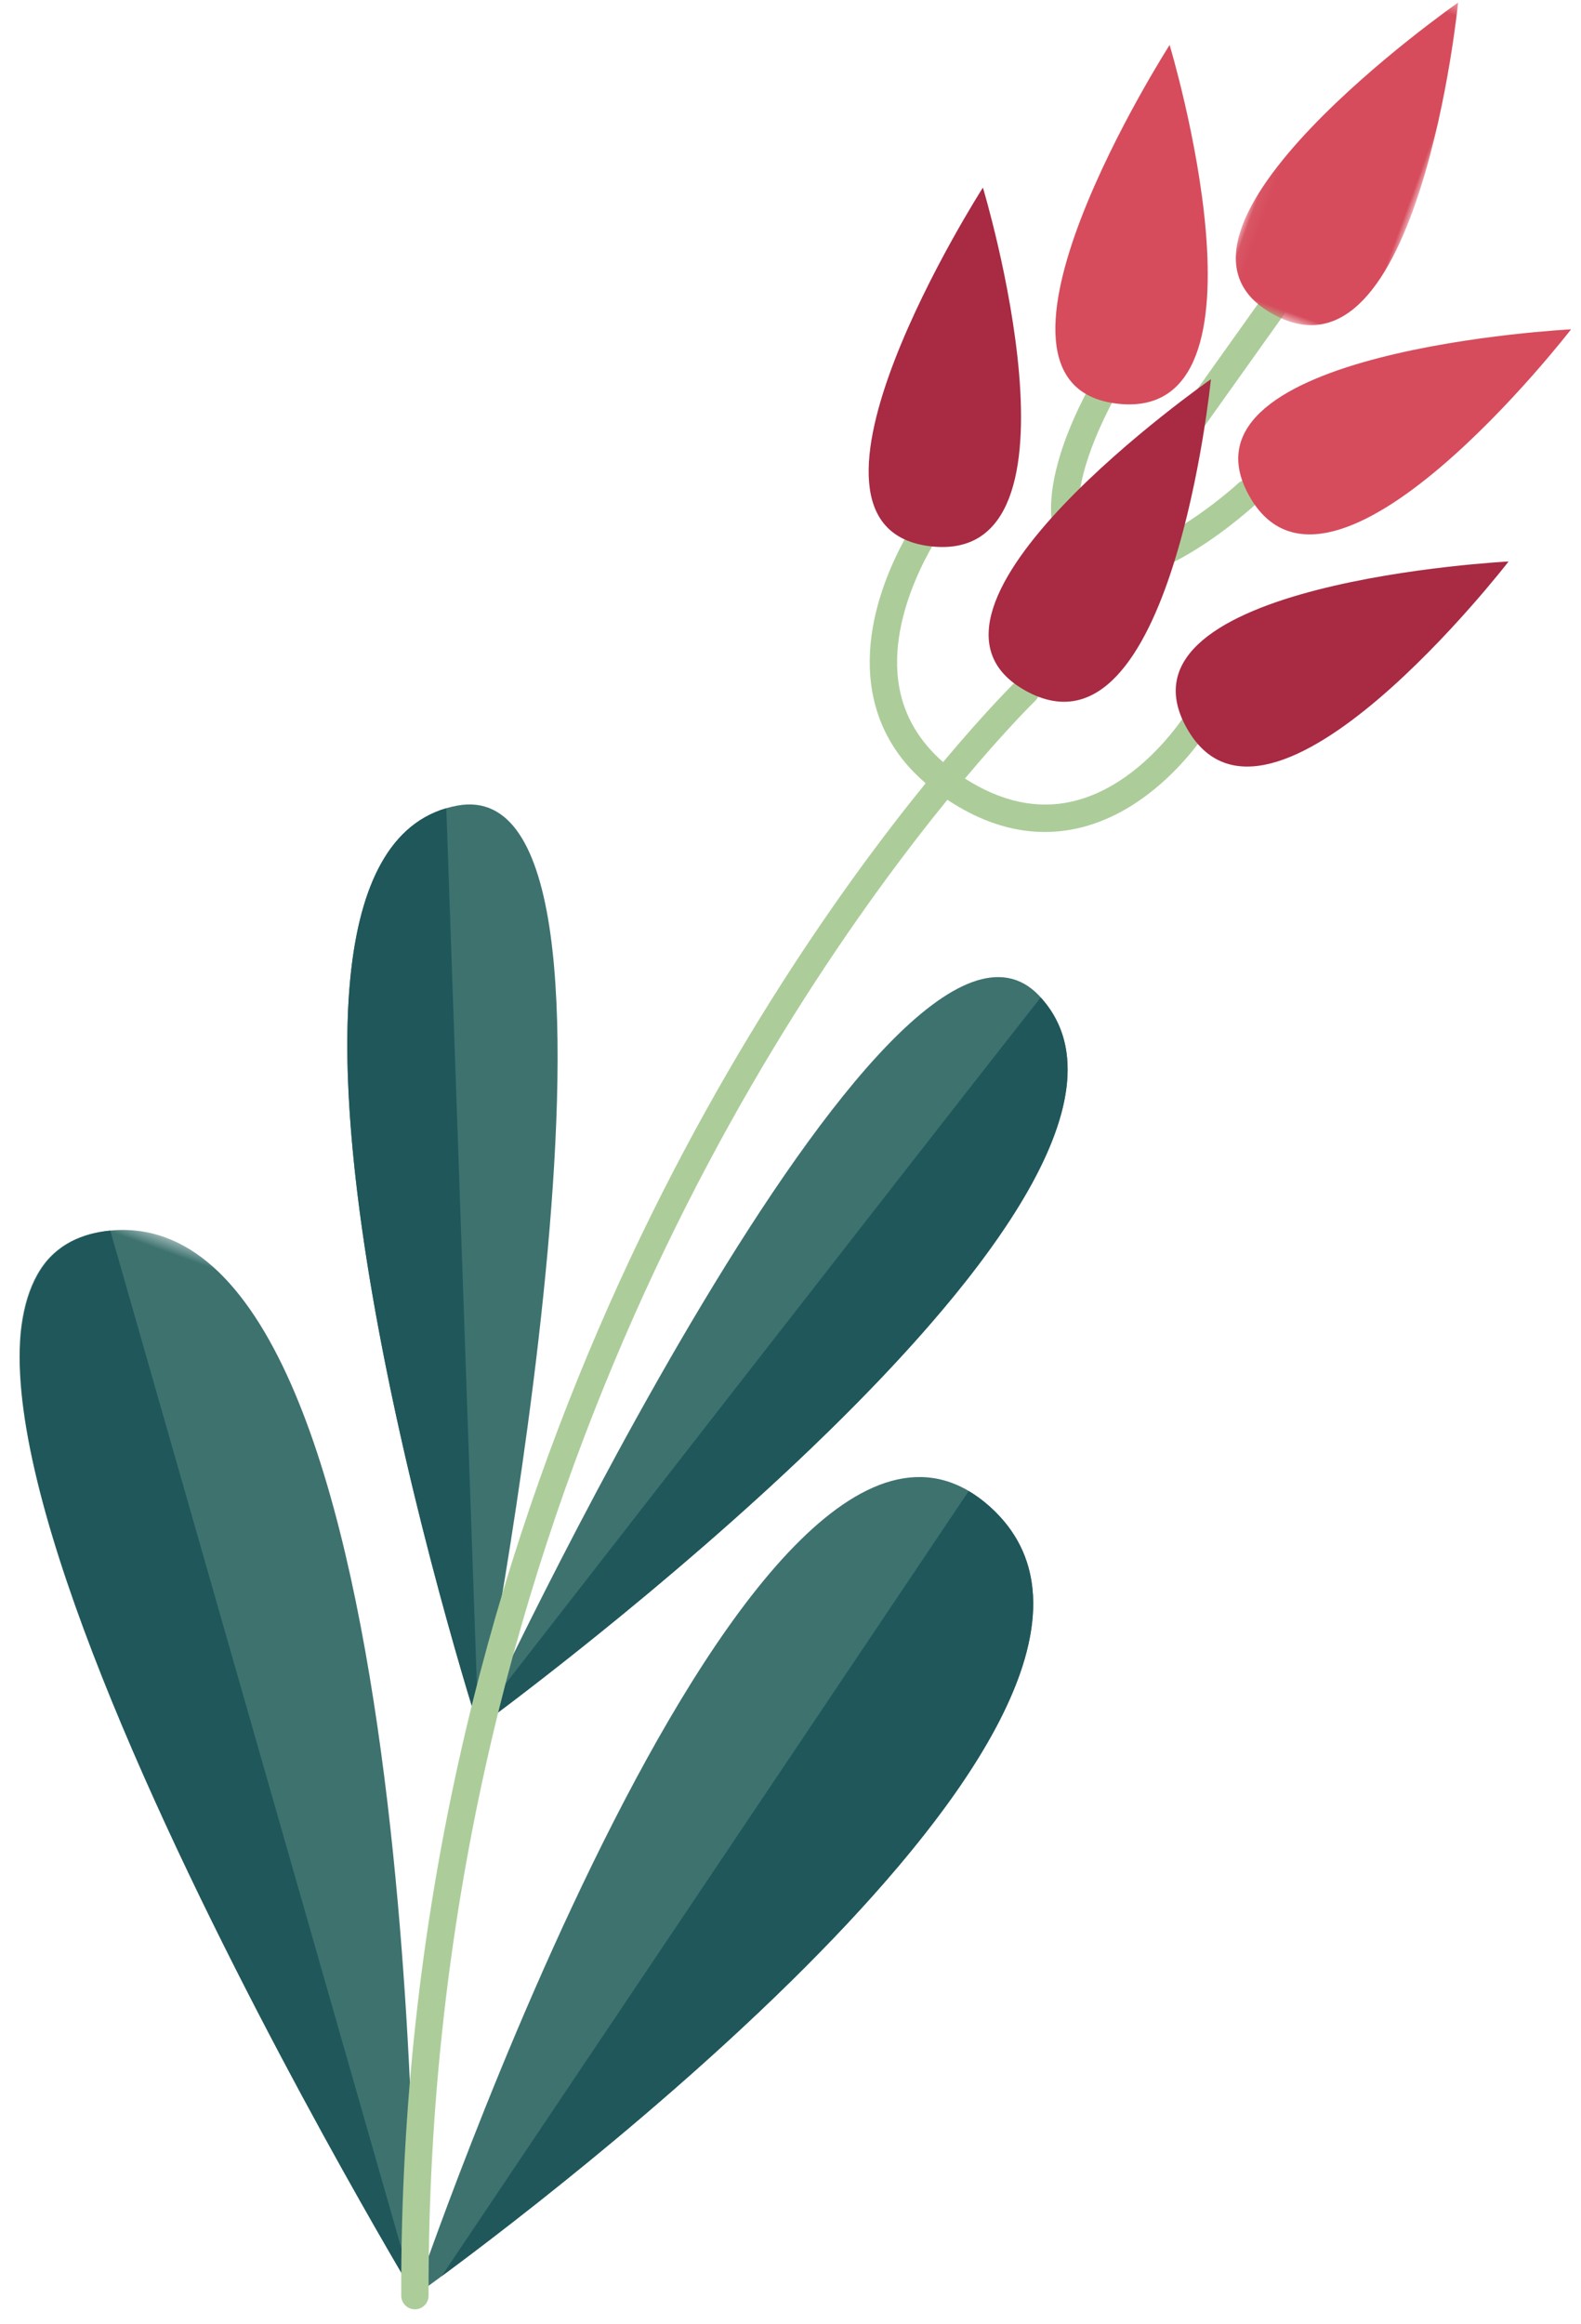
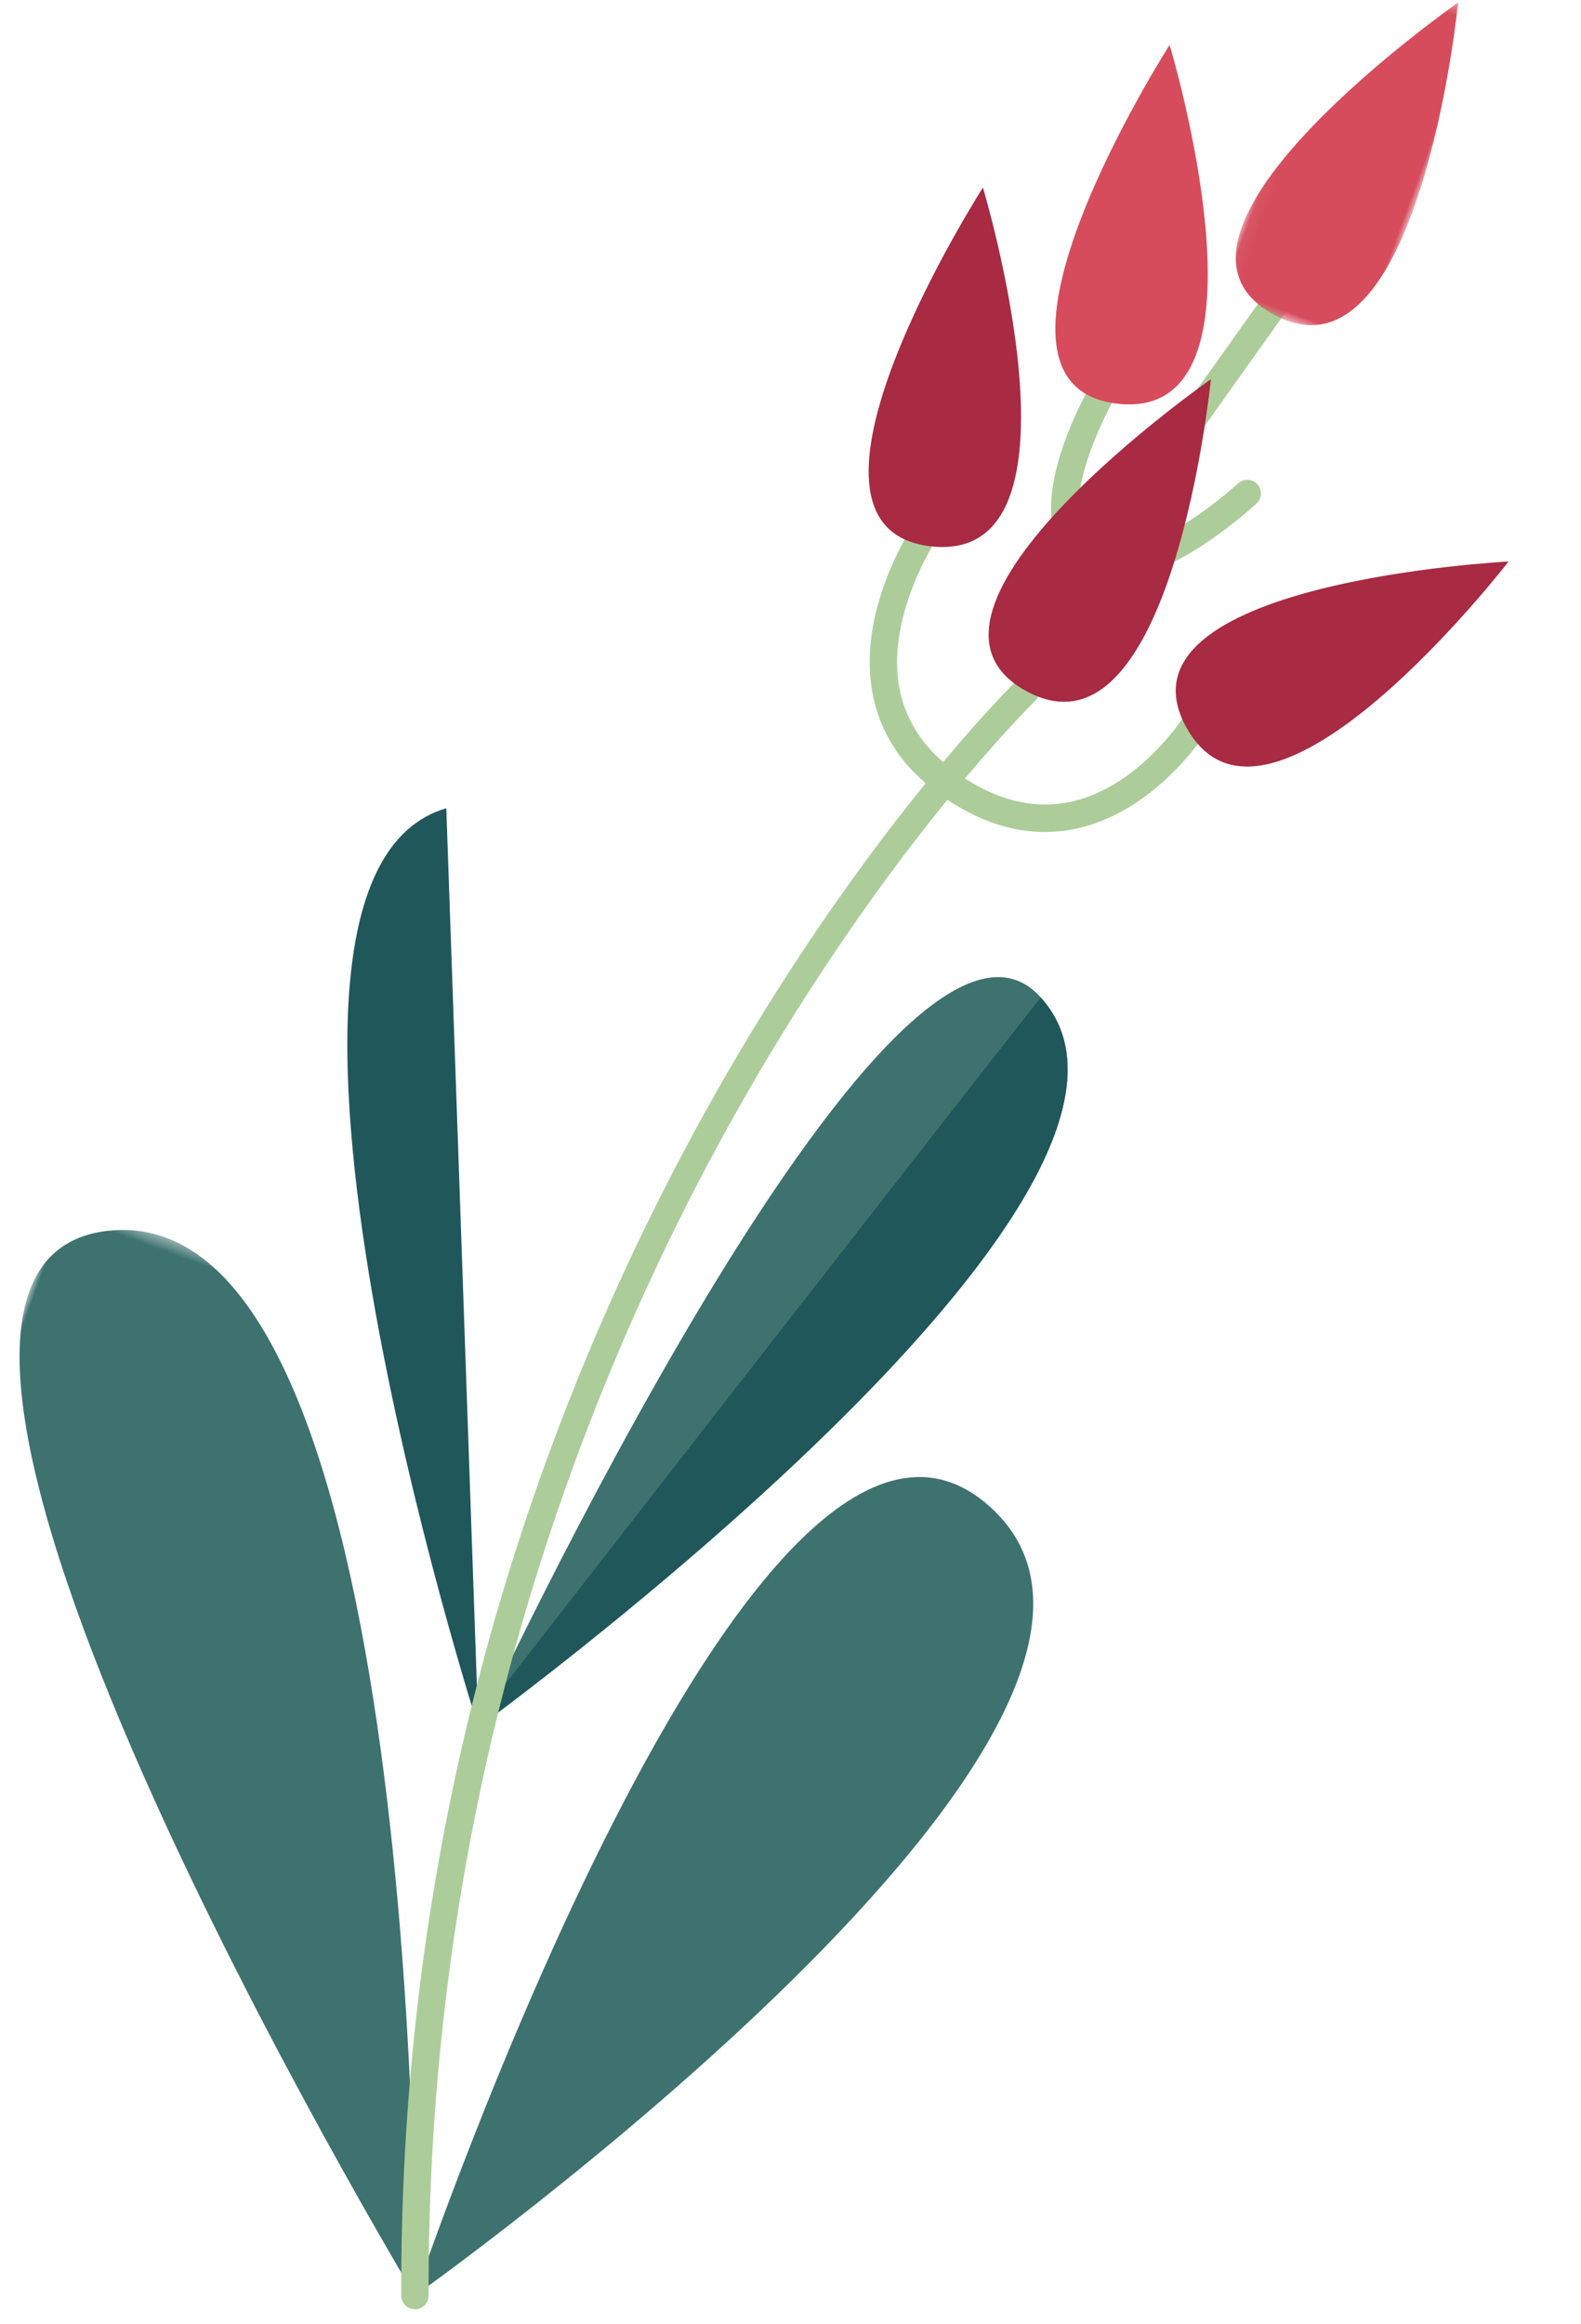
<svg xmlns="http://www.w3.org/2000/svg" xmlns:xlink="http://www.w3.org/1999/xlink" width="132px" height="194px" viewBox="0 0 132 194" version="1.1">
  <title>section3-graphic1</title>
  <desc>Created with Sketch.</desc>
  <defs>
    <polygon id="path-1" points="0 0.402 58.919 0.402 58.919 76.279 0 76.279" />
    <polygon id="path-3" points="0.059 0.396 13.011 0.396 13.011 30.231 0.059 30.231" />
  </defs>
  <g id="section3-graphic1" stroke="none" stroke-width="1" fill="none" fill-rule="evenodd">
    <g id="Group-35" transform="translate(60, 90.024) rotate(20) translate(-60, -90.024) translate(12, -15.976)">
      <g id="Group-3" transform="translate(0, 133.864)">
        <mask id="mask-2" fill="white">
          <use xlink:href="#path-1" />
        </mask>
        <g id="Clip-2" />
        <path d="M4.546,1.468 C-19.379,13.038 58.919,76.279 58.919,76.279 C58.919,76.279 28.47,-10.101 4.546,1.468" id="Fill-1" fill="#3D726F" mask="url(#mask-2)" />
      </g>
      <path d="M81.515,131.842 C56.872,121.895 58.92,210.143 58.92,210.143 C58.92,210.143 106.158,141.79 81.515,131.842" id="Fill-4" fill="#3D726F" />
-       <path d="M19.718,92.051 C0.701,103.149 47.667,163.742 47.667,163.742 C47.667,163.742 35.283,82.967 19.718,92.051" id="Fill-6" fill="#3D726F" />
      <path d="M70.77,90.346 C54.635,82.322 47.667,163.741 47.667,163.741 C47.667,163.741 90.485,100.15 70.77,90.346" id="Fill-8" fill="#3D726F" />
      <path d="M18.918,92.578 C2.086,104.933 47.667,163.742 47.667,163.742 L18.918,92.578 Z" id="Fill-10" fill="#20575B" />
-       <path d="M58.919,210.143 L4.615,135.304 C-19.379,146.902 58.919,210.143 58.919,210.143" id="Fill-12" fill="#20575B" />
-       <path d="M81.515,131.842 C80.785,131.548 80.08,131.346 79.396,131.219 L60.459,207.856 C68.391,195.891 103.463,140.703 81.515,131.842" id="Fill-14" fill="#20575B" />
      <path d="M70.954,90.45 C66.311,104.524 47.849,161.772 47.849,161.772 L48.668,162.224 C54.972,152.564 88.428,99.64 70.954,90.45" id="Fill-16" fill="#20575B" />
      <path d="M59.991,209.749 C38.018,149.929 50.673,98.697 57.988,77.607 C62.217,78.624 65.943,78.116 69.065,76.097 C74.974,72.276 76.508,64.44 76.571,64.108 C76.688,63.489 76.279,62.889 75.66,62.776 C75.04,62.659 74.444,63.067 74.327,63.687 C74.314,63.759 72.921,70.885 67.825,74.18 C65.307,75.809 62.257,76.224 58.761,75.436 C60.628,70.31 61.996,67.458 62.06,67.326 C62.338,66.76 62.091,66.065 61.54,65.797 C60.974,65.52 60.29,65.751 60.011,66.317 C59.944,66.452 58.516,69.43 56.577,74.772 C54.121,73.818 52.25,72.288 51.021,70.19 C47.711,64.545 49.888,56.594 49.91,56.514 C50.08,55.907 49.727,55.278 49.122,55.106 C48.515,54.936 47.885,55.288 47.714,55.894 C47.611,56.256 45.246,64.841 49.045,71.333 C50.116,73.166 51.566,74.641 53.38,75.752 C54.127,76.209 54.943,76.597 55.812,76.93 C48.378,98.413 35.674,150.17 57.847,210.536 C57.94,210.787 58.111,210.986 58.322,211.115 C58.61,211.291 58.972,211.339 59.313,211.214 C59.905,210.996 60.209,210.341 59.991,209.749" id="Fill-18" fill="#ACCD9A" />
      <path d="M60.416,55.258 C60.571,55.353 60.733,55.441 60.902,55.522 C66.884,58.365 73.097,46.862 73.786,45.541 C74.078,44.983 73.858,44.304 73.303,44.003 C72.743,43.71 72.054,43.927 71.763,44.486 C70.573,46.764 67.123,52.187 64.051,53.418 L71.406,26.81 C71.572,26.203 71.218,25.575 70.61,25.406 C70.002,25.238 69.373,25.595 69.205,26.202 L61.703,53.344 C58.347,51.427 59.222,43.169 59.855,40.078 C59.98,39.459 59.584,38.857 58.965,38.731 C58.348,38.604 57.745,39.002 57.618,39.619 C57.351,40.918 55.231,52.084 60.416,55.258" id="Fill-20" fill="#ACCD9A" />
      <g id="Group-24" transform="translate(64.68, 0.094)">
        <mask id="mask-4" fill="white">
          <use xlink:href="#path-3" />
        </mask>
        <g id="Clip-23" />
        <path d="M10.62,0.396 C10.62,0.396 -8.77,27.97 4.996,30.126 C18.762,32.282 10.62,0.396 10.62,0.396" id="Fill-22" fill="#D64C5C" mask="url(#mask-4)" />
      </g>
      <path d="M53.876,12.055 C53.876,12.055 46.495,44.946 60.041,41.678 C73.586,38.409 53.876,12.055 53.876,12.055" id="Fill-25" fill="#D64C5C" />
-       <path d="M93.491,22.895 C93.491,22.895 62.438,36.01 72.972,45.131 C83.505,54.253 93.491,22.895 93.491,22.895" id="Fill-27" fill="#D64C5C" />
+       <path d="M93.491,22.895 C83.505,54.253 93.491,22.895 93.491,22.895" id="Fill-27" fill="#D64C5C" />
      <path d="M66.659,37.091 C66.659,37.091 47.269,64.665 61.035,66.821 C74.802,68.977 66.659,37.091 66.659,37.091" id="Fill-29" fill="#A82A43" />
      <path d="M43.299,28.573 C43.299,28.573 35.918,61.464 49.464,58.196 C63.009,54.928 43.299,28.573 43.299,28.573" id="Fill-31" fill="#A82A43" />
      <path d="M95.217,42.889 C95.217,42.889 64.163,56.004 74.697,65.126 C85.231,74.247 95.217,42.889 95.217,42.889" id="Fill-33" fill="#A82A43" />
    </g>
  </g>
</svg>